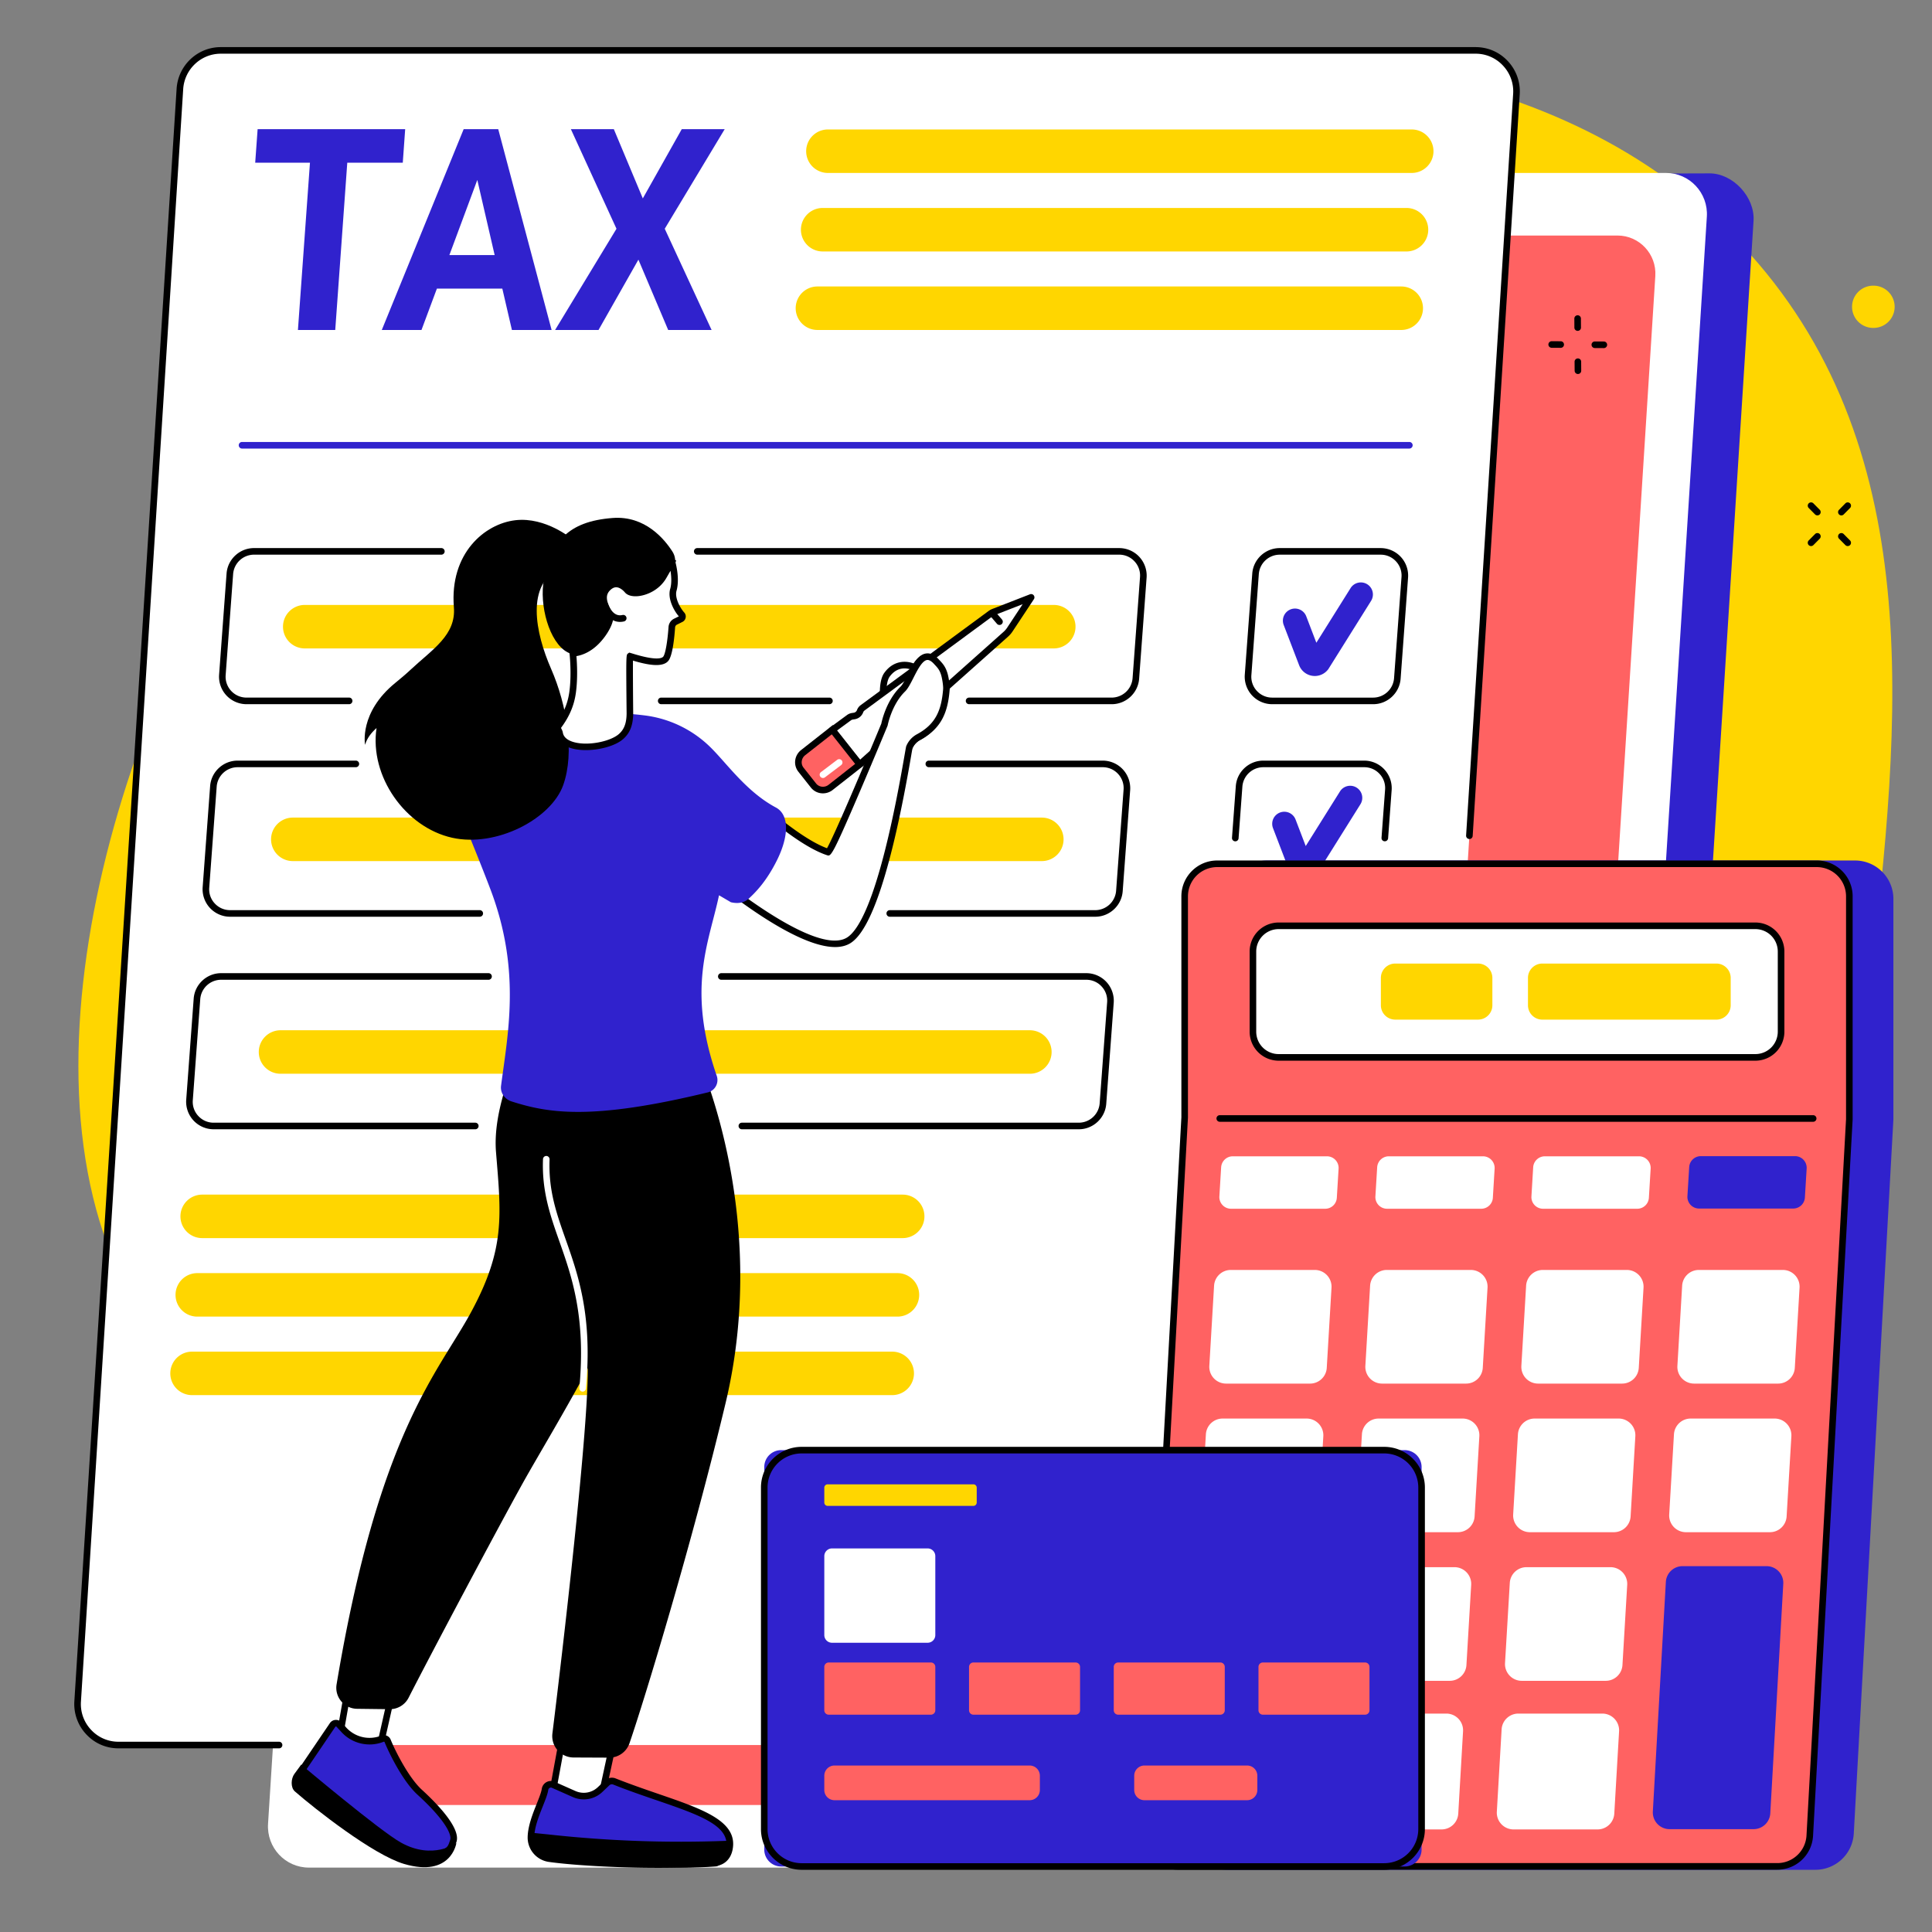
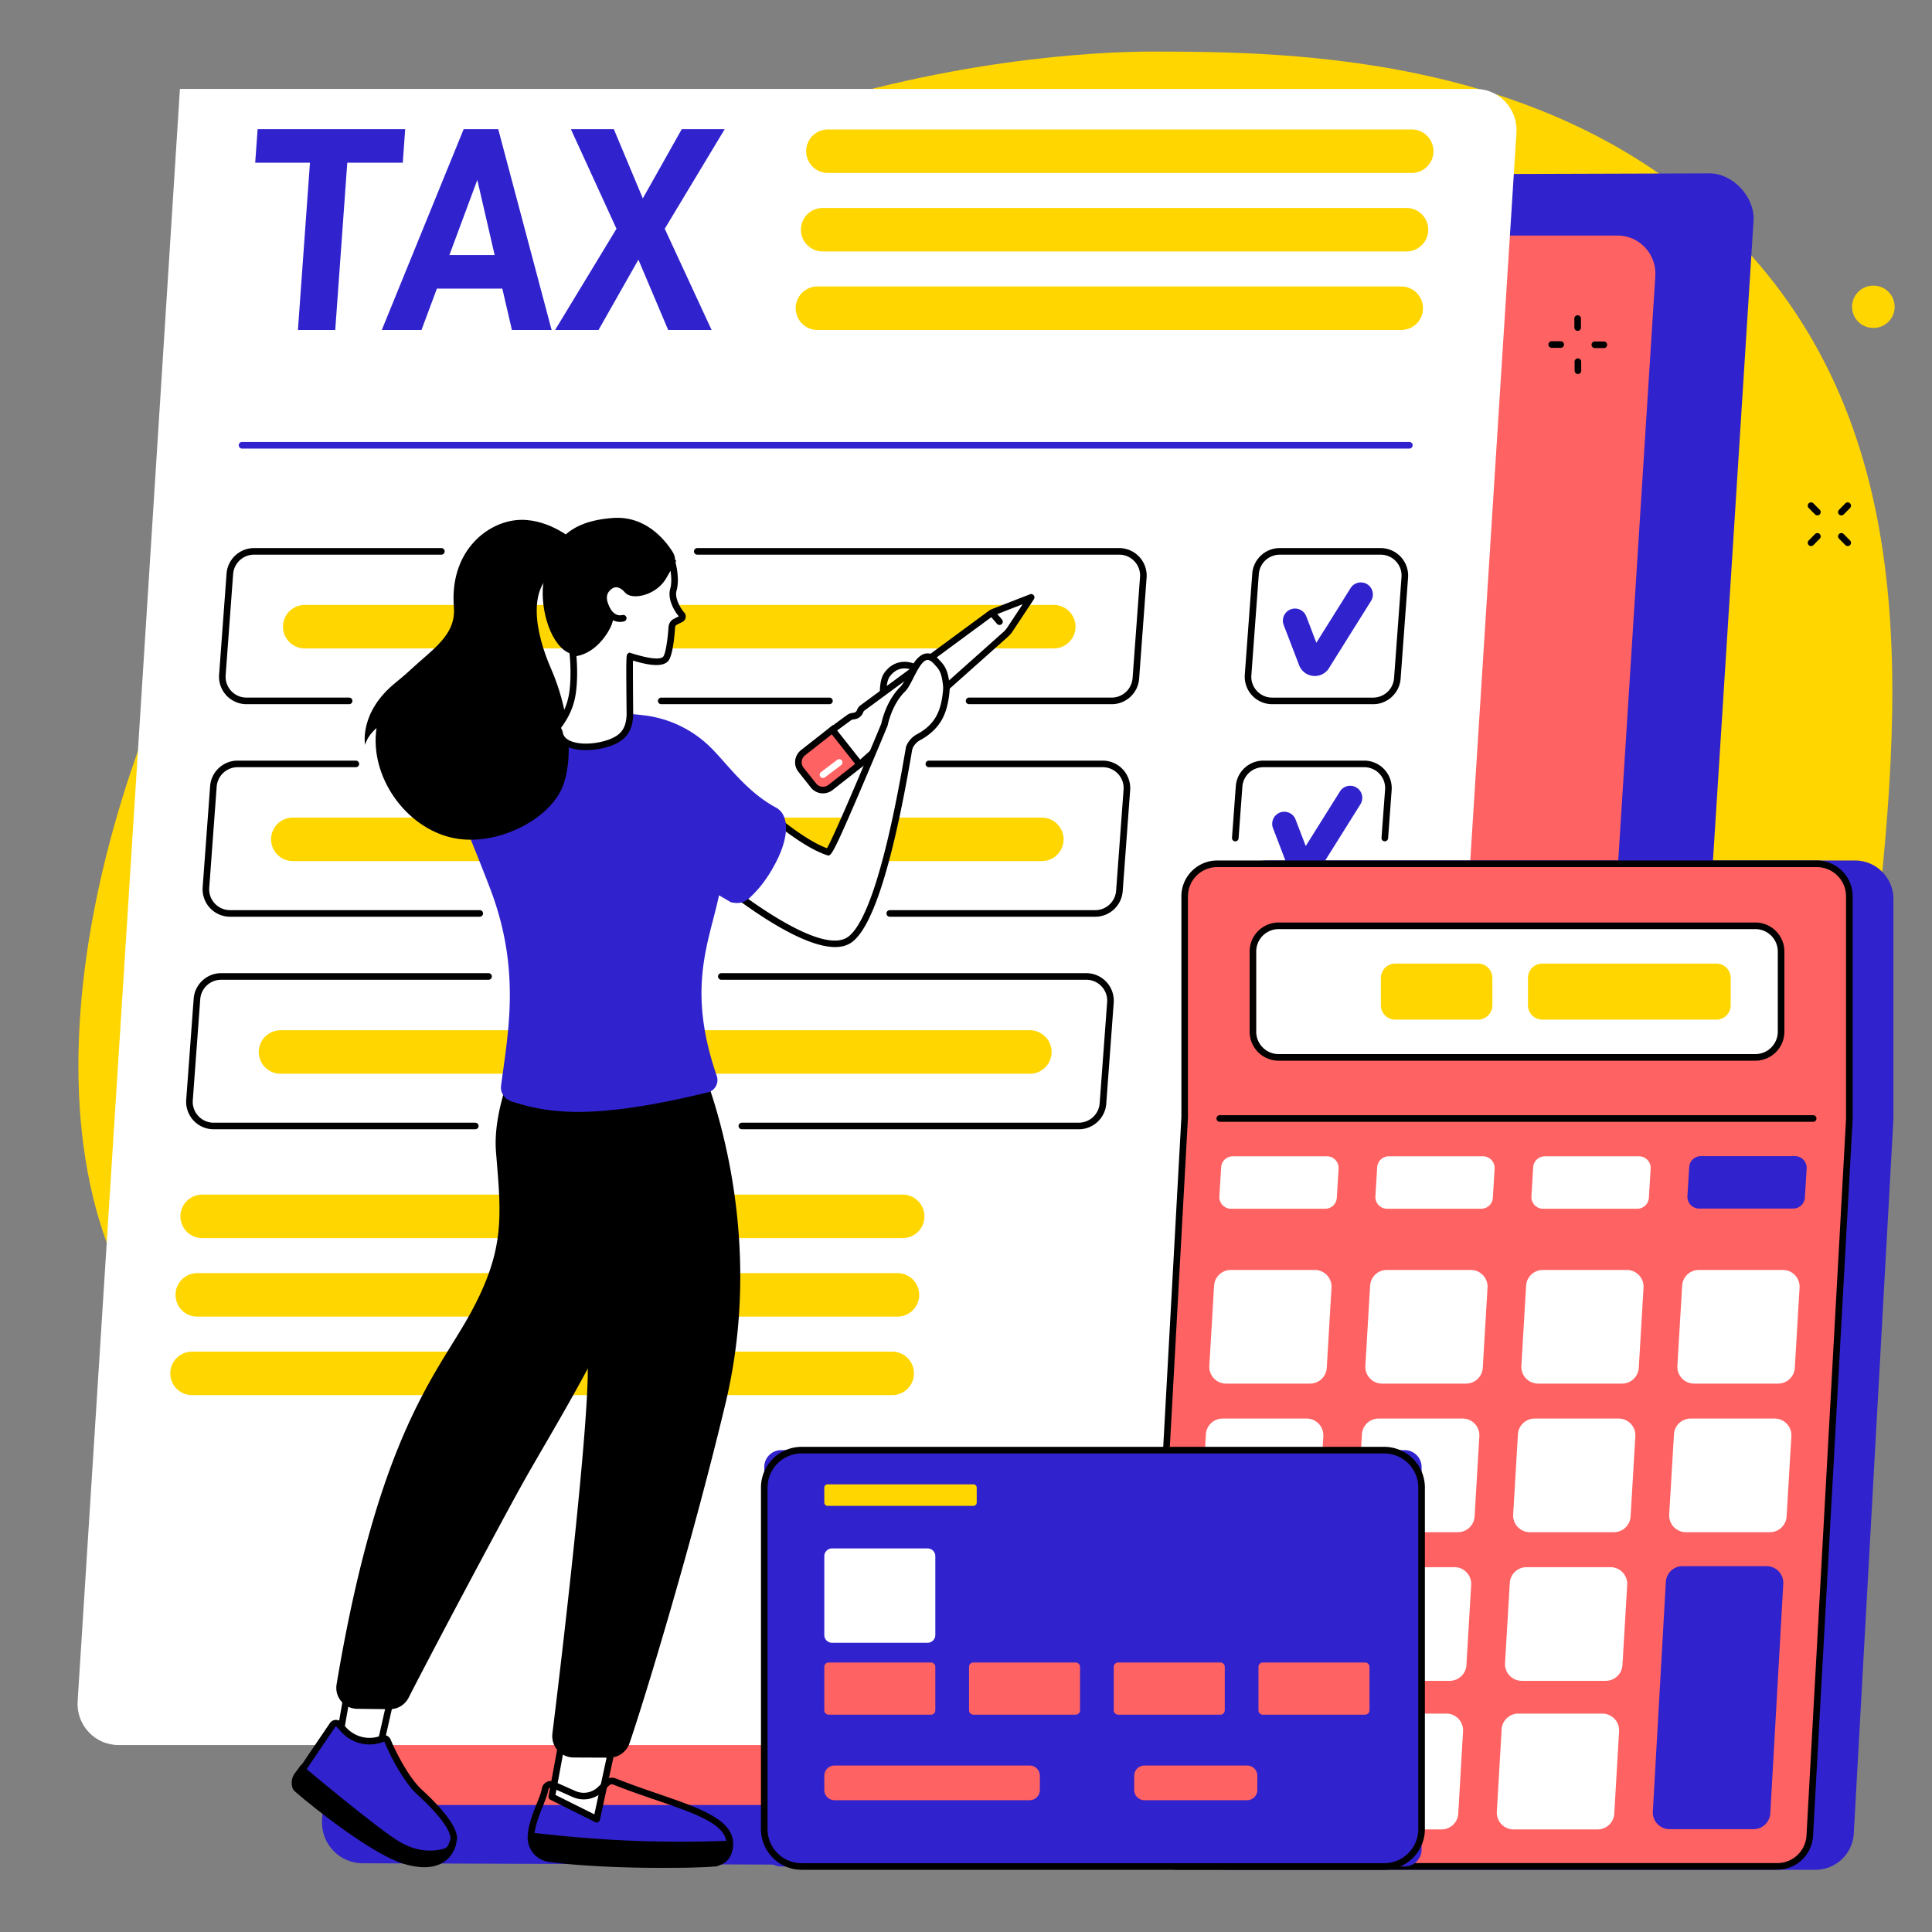
<svg xmlns="http://www.w3.org/2000/svg" width="500" viewBox="0 0 375 375" height="500" version="1.0">
  <rect x="0" y="0" width="375" height="375" fill="#808080" stroke="none" />
  <defs>
    <clipPath id="a">
      <path d="M15 9.14h280V339H15Zm0 0" />
    </clipPath>
    <clipPath id="b">
-       <path d="M14 9.14h281V340H14Zm0 0" />
-     </clipPath>
+       </clipPath>
  </defs>
  <path fill="#ffd600" d="M223.645 10.012c-11.442-.016-115.848 1.57-172.899 87.36C20.38 143.031 0 217.702 29.77 258.39c8.789 12.015 13.398 9.37 60.386 37.808 64.5 39.04 64.2 49.09 90.899 58.02 34.761 11.629 86.12 11.605 124.593-16.946 43.653-32.402 50.106-86.238 56.57-140.164 6.348-52.918 12.774-106.535-20.976-146.023-34.988-40.941-91.226-41.031-117.597-41.074" />
  <path fill="#3022cd" d="m311.46 362.434-241.065-.774c-4.563 0-8.18-3.87-7.887-8.445l19.75-311.38c.265-4.179 3.715-7.437 7.887-7.437l241.68-.746c4.562 0 8.823 4.621 8.538 9.196l-19.75 311.379c-.265 4.18-4.984 8.207-9.152 8.207" />
-   <path fill="#fff" d="M303.52 362.5H59.957c-4.586 0-8.223-3.89-7.93-8.492L71.88 41.047c.266-4.203 3.738-7.477 7.926-7.477h243.562c4.59 0 8.223 3.895 7.93 8.492l-19.852 312.961c-.265 4.204-3.734 7.477-7.925 7.477" />
  <path fill="#ff6262" d="M295.566 350.355H69.988c-4.246 0-7.613-3.601-7.343-7.863L81.03 52.641c.246-3.895 3.461-6.926 7.34-6.926h225.582c4.25 0 7.613 3.605 7.344 7.863L302.91 343.434c-.246 3.894-3.46 6.921-7.344 6.921" />
  <g clip-path="url(#a)">
-     <path fill="#fff" d="M266.563 338.71H22.995c-4.582 0-8.215-3.89-7.926-8.491L34.922 17.258c.266-4.203 3.734-7.477 7.926-7.477H286.41c4.59 0 8.223 3.895 7.93 8.492l-19.852 312.961c-.265 4.207-3.734 7.477-7.925 7.477" />
+     <path fill="#fff" d="M266.563 338.71H22.995c-4.582 0-8.215-3.89-7.926-8.491L34.922 17.258H286.41c4.59 0 8.223 3.895 7.93 8.492l-19.852 312.961c-.265 4.207-3.734 7.477-7.925 7.477" />
  </g>
  <g clip-path="url(#b)">
    <path d="M54.164 339.352H23c-2.39 0-4.61-.961-6.246-2.707a8.57 8.57 0 0 1-2.32-6.465L34.28 17.219c.29-4.528 4.051-8.074 8.567-8.074H286.41c2.39 0 4.61.96 6.25 2.707a8.578 8.578 0 0 1 2.317 6.46l-9.13 143.942a.637.637 0 0 1-.679.598.644.644 0 0 1-.598-.68l9.13-143.938a7.278 7.278 0 0 0-1.977-5.507 7.21 7.21 0 0 0-5.313-2.305H42.848c-3.844 0-7.043 3.02-7.29 6.875L15.712 330.262a7.27 7.27 0 0 0 1.976 5.504A7.203 7.203 0 0 0 23 338.07h31.164a.64.64 0 0 1 0 1.282" />
  </g>
  <path fill="#3022cd" d="M273.555 87.066H46.945a.641.641 0 0 1 0-1.28h226.61c.351 0 .64.288.64.64 0 .351-.289.64-.64.64" />
  <path d="M248.383 107.664a4.076 4.076 0 0 0-4.047 3.758l-1.445 19.625a4.019 4.019 0 0 0 1.07 3.062 4.026 4.026 0 0 0 2.976 1.297h19.598a4.08 4.08 0 0 0 4.05-3.761l1.446-19.625a4.027 4.027 0 0 0-1.074-3.063 4.008 4.008 0 0 0-2.973-1.293Zm18.152 29.02h-19.598a5.365 5.365 0 0 1-3.914-1.704 5.366 5.366 0 0 1-1.41-4.027l1.45-19.625c.203-2.773 2.542-4.945 5.32-4.945h19.601c1.477 0 2.903.625 3.91 1.707a5.341 5.341 0 0 1 1.41 4.023l-1.445 19.625c-.207 2.774-2.543 4.946-5.324 4.946" />
  <path fill="#3022cd" d="M255.2 131.21a3.257 3.257 0 0 1-3.07-2.168l-2.966-7.737a2.346 2.346 0 0 1 1.352-3.028 2.341 2.341 0 0 1 3.027 1.352l1.96 5.125 6.645-10.606a2.347 2.347 0 0 1 3.235-.742 2.34 2.34 0 0 1 .738 3.23l-8.312 13.274-.098.117a3.245 3.245 0 0 1-2.512 1.184M253.137 170.684a3.11 3.11 0 0 1-.602-.059 3.244 3.244 0 0 1-2.469-2.113l-2.964-7.739a2.344 2.344 0 1 1 4.378-1.675l1.961 5.12 6.645-10.6a2.343 2.343 0 1 1 3.973 2.487l-8.313 13.274-.098.117a3.26 3.26 0 0 1-2.511 1.188" />
  <path d="M239.77 163.305c-.016 0-.032-.004-.047-.004a.644.644 0 0 1-.594-.684l.742-10.035c.203-2.773 2.543-4.945 5.324-4.945h19.602a5.344 5.344 0 0 1 5.32 5.73l-.687 9.336a.638.638 0 0 1-.684.59.63.63 0 0 1-.594-.68l.692-9.343a4.008 4.008 0 0 0-1.074-3.06 4.024 4.024 0 0 0-2.973-1.296h-19.602a4.08 4.08 0 0 0-4.05 3.762l-.739 10.039a.639.639 0 0 1-.636.59" />
  <path fill="#ffd600" d="M277.21 44.89a4.223 4.223 0 0 1-4.214 3.919H159.68a4.224 4.224 0 0 1-4.211-4.524c.16-2.21 2-3.918 4.21-3.918h113.317a4.222 4.222 0 0 1 4.215 4.524M276.191 60.133a4.216 4.216 0 0 1-4.21 3.914H158.663a4.22 4.22 0 1 1 0-8.442H271.98a4.222 4.222 0 0 1 4.211 4.528M278.227 29.652a4.226 4.226 0 0 1-4.215 3.918H160.695a4.216 4.216 0 0 1-4.207-4.523 4.219 4.219 0 0 1 4.207-3.918h113.317a4.224 4.224 0 0 1 4.215 4.523M179.422 236.395a4.223 4.223 0 0 1-4.211 3.921H39.309a4.221 4.221 0 1 1 0-8.441H175.21a4.22 4.22 0 0 1 4.21 4.52M178.402 251.633a4.217 4.217 0 0 1-4.207 3.922H38.293a4.22 4.22 0 0 1-4.211-4.524 4.22 4.22 0 0 1 4.211-3.918h135.902a4.215 4.215 0 0 1 4.207 4.52M177.39 266.875a4.225 4.225 0 0 1-4.21 3.918H37.277a4.22 4.22 0 0 1-4.21-4.523 4.22 4.22 0 0 1 4.21-3.918H173.18a4.221 4.221 0 0 1 4.21 4.523" />
  <path d="M215.781 136.684h-27.68a.639.639 0 0 1-.64-.641c0-.356.285-.64.64-.64h27.68a4.082 4.082 0 0 0 4.051-3.758l1.445-19.63a4.018 4.018 0 0 0-1.074-3.058 4.018 4.018 0 0 0-2.973-1.297h-81.894a.638.638 0 0 1 0-1.277h81.894c1.477 0 2.903.617 3.91 1.703a5.363 5.363 0 0 1 1.415 4.027l-1.45 19.625c-.203 2.774-2.542 4.946-5.324 4.946M160.992 136.684h-32.648a.641.641 0 0 1-.64-.641.64.64 0 0 1 .64-.637h32.648a.64.64 0 0 1 .64.637c0 .355-.288.64-.64.64M67.77 136.684H47.852a5.369 5.369 0 0 1-3.914-1.707 5.357 5.357 0 0 1-1.41-4.024l1.449-19.629c.203-2.77 2.543-4.941 5.32-4.941h36.371a.638.638 0 1 1 0 1.277H49.297a4.076 4.076 0 0 0-4.047 3.762l-1.45 19.625a4.047 4.047 0 0 0 1.075 3.062 4.037 4.037 0 0 0 2.977 1.293H67.77c.351 0 .636.286.636.641 0 .355-.285.64-.636.64" />
  <path fill="#ffd600" d="M208.746 121.941a4.222 4.222 0 0 1-4.21 3.918H59.155a4.224 4.224 0 0 1-4.215-4.523c.16-2.211 2-3.918 4.215-3.918h145.38a4.22 4.22 0 0 1 4.21 4.523" />
  <path d="M212.59 177.938h-39.887a.638.638 0 0 1 0-1.277h39.887a4.076 4.076 0 0 0 4.047-3.763l1.449-19.625a4.027 4.027 0 0 0-1.074-3.062 4.018 4.018 0 0 0-2.973-1.297h-33.75a.64.64 0 0 1-.64-.637c0-.355.288-.64.64-.64h33.75c1.477 0 2.902.62 3.91 1.707a5.375 5.375 0 0 1 1.414 4.023l-1.449 19.625c-.207 2.774-2.543 4.946-5.324 4.946M93.121 177.938h-48.46a5.35 5.35 0 0 1-3.911-1.704 5.353 5.353 0 0 1-1.414-4.027l1.45-19.625c.202-2.773 2.542-4.945 5.323-4.945H69.07c.352 0 .64.285.64.64a.64.64 0 0 1-.64.637H46.11a4.077 4.077 0 0 0-4.051 3.762L40.613 172.3a4.005 4.005 0 0 0 1.07 3.058c.778.84 1.837 1.301 2.977 1.301h48.461a.638.638 0 0 1 0 1.278" />
  <path fill="#ffd600" d="M206.426 163.219a4.22 4.22 0 0 1-4.211 3.918H56.835a4.221 4.221 0 1 1 0-8.442h145.38a4.22 4.22 0 0 1 4.21 4.524" />
  <path d="M209.398 219.191h-65.402a.638.638 0 1 1 0-1.277h65.402a4.076 4.076 0 0 0 4.047-3.762l1.45-19.625a4.013 4.013 0 0 0-1.075-3.058 4.003 4.003 0 0 0-2.972-1.297h-70.864a.641.641 0 0 1 0-1.281h70.864c1.476 0 2.902.62 3.91 1.707a5.375 5.375 0 0 1 1.414 4.023l-1.45 19.625c-.206 2.774-2.542 4.945-5.324 4.945M92.254 219.191H41.469a5.35 5.35 0 0 1-3.91-1.703 5.353 5.353 0 0 1-1.414-4.027l1.449-19.625c.203-2.774 2.543-4.945 5.324-4.945h51.941a.641.641 0 0 1 0 1.28H42.918a4.074 4.074 0 0 0-4.05 3.759l-1.446 19.625a4.007 4.007 0 0 0 1.074 3.062 4.011 4.011 0 0 0 2.973 1.297h50.785a.638.638 0 0 1 0 1.277" />
  <path fill="#ffd600" d="M204.105 204.496a4.216 4.216 0 0 1-4.207 3.918H54.516a4.221 4.221 0 1 1 0-8.441h145.382a4.218 4.218 0 0 1 4.207 4.523" />
  <path fill="#3022cd" d="m140.66 25.074-11.633 19.328 9.094 19.649h-8.426l-5.78-13.653-7.743 13.653h-8.43l11.918-19.649-8.851-19.328h8.336l5.625 13.438 7.558-13.438h8.332M87.223 49.512h8.789l-3.367-14.586Zm9.484-24.438 10.36 38.977h-7.704L97.5 56.02H84.8l-2.991 8.03h-7.704l15.891-38.976h6.711M78.645 25.074l-.465 6.504H67.406L65.07 64.051h-7.242l2.336-32.473H49.535l.469-6.504h28.64M360.047 167.02H245.953a7.457 7.457 0 0 0-7.457 7.46v42.329c0 .136-.008.277-.012.414l-7.636 137.832a7.457 7.457 0 0 0 7.445 7.87h114.074a7.46 7.46 0 0 0 7.45-7.046l7.68-138.426c.007-.137.01-.273.01-.414V174.48a7.46 7.46 0 0 0-7.46-7.46" />
  <path fill="#ff6262" d="M352.645 167.656H236.262a6.317 6.317 0 0 0-6.317 6.32v42.926l-7.644 138.7a6.32 6.32 0 0 0 6.308 6.664h116.368a6.306 6.306 0 0 0 6.3-5.965l7.684-139.024v-43.3a6.317 6.317 0 0 0-6.316-6.32" />
  <path d="M236.258 168.3a5.682 5.682 0 0 0-5.676 5.673v42.933l-7.64 138.73a5.63 5.63 0 0 0 1.542 4.216 5.628 5.628 0 0 0 4.125 1.773h116.364c3.015 0 5.5-2.355 5.668-5.363l7.675-139.02v-43.27a5.68 5.68 0 0 0-5.675-5.671Zm108.715 194.606H228.609a6.902 6.902 0 0 1-5.054-2.176 6.901 6.901 0 0 1-1.89-5.164l7.64-138.695v-42.898c0-3.832 3.117-6.953 6.953-6.953H352.64c3.836 0 6.957 3.12 6.957 6.953v43.304l-7.684 139.055a6.954 6.954 0 0 1-6.941 6.574" />
  <path d="M351.957 217.738H236.734a.641.641 0 0 1 0-1.281h115.223a.641.641 0 0 1 0 1.281" />
  <path fill="#fff" d="M248.18 179.7h92.543a4.983 4.983 0 0 1 4.984 4.984v15.566a4.986 4.986 0 0 1-4.984 4.988H248.18a4.99 4.99 0 0 1-4.989-4.988v-15.566a4.986 4.986 0 0 1 4.989-4.985" />
  <path d="M248.18 180.34a4.35 4.35 0 0 0-4.348 4.344v15.566a4.351 4.351 0 0 0 4.348 4.348h92.539a4.351 4.351 0 0 0 4.347-4.348v-15.566a4.35 4.35 0 0 0-4.347-4.344Zm92.539 25.539h-92.54a5.63 5.63 0 0 1-5.624-5.629v-15.566a5.629 5.629 0 0 1 5.625-5.625h92.539a5.632 5.632 0 0 1 5.629 5.625v15.566a5.633 5.633 0 0 1-5.63 5.629" />
  <path fill="#ffd600" d="M299.363 187.027h33.778a2.784 2.784 0 0 1 2.785 2.786v5.312a2.787 2.787 0 0 1-2.785 2.785h-33.778a2.787 2.787 0 0 1-2.785-2.785v-5.313a2.784 2.784 0 0 1 2.785-2.785M270.813 187.027h16.07a2.784 2.784 0 0 1 2.785 2.786v5.312a2.783 2.783 0 0 1-2.785 2.781h-16.07a2.786 2.786 0 0 1-2.786-2.781v-5.313c0-1.539 1.25-2.785 2.786-2.785" />
  <path fill="#fff" d="m284.633 323.188.922-15.56a3.248 3.248 0 0 0-3.243-3.44h-16.304a3.245 3.245 0 0 0-3.242 3.054l-.926 15.559a3.252 3.252 0 0 0 3.246 3.445h16.305a3.249 3.249 0 0 0 3.242-3.058M314.918 323.188l.922-15.56a3.25 3.25 0 0 0-3.242-3.44h-16.309a3.242 3.242 0 0 0-3.238 3.054l-.926 15.559a3.252 3.252 0 0 0 3.246 3.445h16.305a3.251 3.251 0 0 0 3.242-3.058M283.047 352.031l.93-15.984a3.253 3.253 0 0 0-3.243-3.442h-16.308a3.25 3.25 0 0 0-3.242 3.063l-.93 15.984a3.25 3.25 0 0 0 3.242 3.438h16.305a3.25 3.25 0 0 0 3.246-3.059M313.332 352.031l.93-15.984a3.256 3.256 0 0 0-3.246-3.442H294.71a3.253 3.253 0 0 0-3.246 3.063l-.93 15.984a3.252 3.252 0 0 0 3.246 3.438h16.305a3.25 3.25 0 0 0 3.246-3.059M255.934 294.344l.921-15.563a3.248 3.248 0 0 0-3.242-3.441h-16.308a3.251 3.251 0 0 0-3.243 3.058l-.921 15.559a3.25 3.25 0 0 0 3.242 3.441h16.308c1.72 0 3.141-1.34 3.243-3.054M286.219 294.344l.922-15.563a3.25 3.25 0 0 0-3.243-3.441H267.59a3.249 3.249 0 0 0-3.242 3.058l-.922 15.559a3.248 3.248 0 0 0 3.242 3.441h16.305a3.249 3.249 0 0 0 3.246-3.054M316.5 294.344l.918-15.559a3.247 3.247 0 0 0-3.242-3.445H297.87a3.251 3.251 0 0 0-3.242 3.058l-.922 15.559a3.248 3.248 0 0 0 3.242 3.441h16.305a3.249 3.249 0 0 0 3.246-3.054M346.781 294.344l.922-15.559a3.25 3.25 0 0 0-3.242-3.445h-16.305a3.251 3.251 0 0 0-3.242 3.058l-.922 15.559a3.246 3.246 0 0 0 3.242 3.441h16.305c1.723 0 3.14-1.34 3.242-3.054M257.523 265.496l.922-15.558a3.251 3.251 0 0 0-3.246-3.442h-16.304a3.249 3.249 0 0 0-3.243 3.059l-.922 15.558a3.25 3.25 0 0 0 3.243 3.442h16.308c1.719 0 3.14-1.34 3.242-3.059M287.805 265.496l.925-15.558a3.25 3.25 0 0 0-3.242-3.442H269.18a3.248 3.248 0 0 0-3.243 3.055l-.921 15.562a3.25 3.25 0 0 0 3.242 3.442h16.305a3.243 3.243 0 0 0 3.242-3.059M318.086 265.496l.922-15.558a3.246 3.246 0 0 0-3.242-3.442H299.46a3.249 3.249 0 0 0-3.242 3.059l-.922 15.558a3.25 3.25 0 0 0 3.242 3.442h16.305a3.243 3.243 0 0 0 3.242-3.059M348.371 265.496l.922-15.558a3.248 3.248 0 0 0-3.242-3.442h-16.309a3.245 3.245 0 0 0-3.238 3.059l-.922 15.558a3.246 3.246 0 0 0 3.242 3.442h16.305a3.243 3.243 0 0 0 3.242-3.059M254.352 323.188l.921-15.56a3.251 3.251 0 0 0-3.246-3.44h-16.304a3.248 3.248 0 0 0-3.243 3.054l-.921 15.559a3.251 3.251 0 0 0 3.242 3.445h16.308a3.251 3.251 0 0 0 3.243-3.058M252.766 352.031l.93-15.984a3.256 3.256 0 0 0-3.247-3.442h-16.304a3.253 3.253 0 0 0-3.247 3.063l-.925 15.984a3.25 3.25 0 0 0 3.242 3.438h16.305a3.25 3.25 0 0 0 3.246-3.059" />
  <path fill="#3022cd" d="m343.613 351.973 2.52-44.551a3.25 3.25 0 0 0-3.242-3.434h-16.309a3.25 3.25 0 0 0-3.242 3.067l-2.524 44.55a3.251 3.251 0 0 0 3.247 3.434h16.304a3.253 3.253 0 0 0 3.246-3.066" />
  <path fill="#fff" d="m237.023 226.566-.343 5.649a2.265 2.265 0 0 0 2.261 2.402h18.278a2.26 2.26 0 0 0 2.258-2.125l.343-5.652a2.262 2.262 0 0 0-2.257-2.403h-18.278c-1.2 0-2.187.934-2.262 2.13M267.309 226.566l-.344 5.649a2.264 2.264 0 0 0 2.258 2.402H287.5c1.2 0 2.191-.93 2.262-2.125l.343-5.652a2.267 2.267 0 0 0-2.261-2.403h-18.278a2.263 2.263 0 0 0-2.257 2.13M297.59 226.563l-.34 5.652a2.26 2.26 0 0 0 2.258 2.402h18.277c1.2 0 2.188-.93 2.262-2.125l.344-5.652a2.267 2.267 0 0 0-2.262-2.403h-18.277a2.27 2.27 0 0 0-2.262 2.125" />
  <path fill="#3022cd" d="m327.871 226.531-.344 5.645a2.268 2.268 0 0 0 2.266 2.402h18.273a2.27 2.27 0 0 0 2.262-2.129l.344-5.644a2.264 2.264 0 0 0-2.262-2.399h-18.273c-1.203 0-2.192.93-2.266 2.125M272.645 362.285h-121.02a3.282 3.282 0 0 1-3.281-3.285v-74.242a3.285 3.285 0 0 1 3.281-3.29h121.02a3.288 3.288 0 0 1 3.285 3.29V359a3.285 3.285 0 0 1-3.285 3.285" />
  <path d="M155.602 282.11a6.63 6.63 0 0 0-6.622 6.62v66.297c0 3.653 2.973 6.618 6.622 6.618h113.07a6.62 6.62 0 0 0 6.617-6.618V288.73a6.623 6.623 0 0 0-6.617-6.62Zm113.07 80.816h-113.07c-4.36 0-7.899-3.543-7.899-7.899V288.73c0-4.355 3.54-7.898 7.899-7.898h113.07c4.355 0 7.898 3.543 7.898 7.898v66.297c0 4.356-3.543 7.899-7.898 7.899" />
  <path fill="#fff" d="M180.047 318.86h-18.55a1.5 1.5 0 0 1-1.5-1.497v-15.316a1.5 1.5 0 0 1 1.5-1.5h18.55c.828 0 1.496.672 1.496 1.5v15.316c0 .825-.668 1.496-1.496 1.496" />
  <path fill="#ff6262" d="M242.063 349.418h-19.926a1.985 1.985 0 0 1-1.985-1.984v-2.762c0-1.098.891-1.985 1.985-1.985h19.925c1.098 0 1.985.887 1.985 1.985v2.762a1.982 1.982 0 0 1-1.984 1.984M199.852 349.418H161.98a1.982 1.982 0 0 1-1.984-1.984v-2.762c0-1.098.887-1.985 1.984-1.985h37.872c1.097 0 1.984.887 1.984 1.985v2.762a1.982 1.982 0 0 1-1.984 1.984" />
  <path fill="#ffd600" d="M188.934 292.293h-28.286a.654.654 0 0 1-.652-.652v-2.883c0-.36.293-.653.652-.653h28.286a.65.65 0 0 1 .648.653v2.883a.65.65 0 0 1-.648.652" />
  <path fill="#ff6262" d="M180.688 332.82h-19.833a.856.856 0 0 1-.859-.855v-8.418a.86.86 0 0 1 .86-.86h19.832c.472 0 .855.387.855.86v8.418a.855.855 0 0 1-.856.855M208.777 332.82h-19.836a.852.852 0 0 1-.851-.855v-8.418c0-.473.379-.86.851-.86h19.836c.473 0 .86.387.86.86v8.418a.859.859 0 0 1-.86.855M236.871 332.82h-19.836a.855.855 0 0 1-.855-.855v-8.418c0-.473.382-.86.855-.86h19.836c.473 0 .856.387.856.86v8.418a.855.855 0 0 1-.856.855M264.96 332.82h-19.835a.855.855 0 0 1-.855-.855v-8.418c0-.473.382-.86.855-.86h19.836c.473 0 .855.387.855.86v8.418a.855.855 0 0 1-.855.855" />
  <path fill="#fff" d="m68.125 324.625-2.68 15.223 7.914.93 3.227-14.298-8.461-1.855" />
  <path d="m66.191 339.293 6.672.781 2.957-13.105-7.183-1.578Zm7.168 2.125c-.023 0-.05-.004-.074-.004l-7.914-.93a.641.641 0 0 1-.555-.746l2.676-15.226a.638.638 0 0 1 .77-.512l8.465 1.86a.639.639 0 0 1 .484.766l-3.227 14.292a.643.643 0 0 1-.625.5" />
  <path fill="#3022cd" d="M74.219 337.48a6.705 6.705 0 0 1-7.434-1.68l-.996-1.077a.787.787 0 0 0-1.23.09l-5.579 8.226c-1 1.344-.855 3.387.352 4.559 1.578 1.527 3.973 3.593 6.879 5.246 5.48 3.117 10.21 9.758 15.82 8.152 5.606-1.61 5.313-1.875 5.946-3.644.636-1.774-2.047-5.41-6.512-9.48-2.73-2.49-5.38-7.864-6.223-9.958a.784.784 0 0 0-1.023-.434" />
  <path d="M65.21 335.11h-.01a.16.16 0 0 0-.114.062l-5.578 8.223c-.836 1.128-.707 2.796.27 3.746 1.488 1.441 3.867 3.507 6.75 5.148 1.773 1.008 3.464 2.371 5.1 3.691 3.45 2.782 6.704 5.407 10.224 4.399 4.89-1.399 4.98-1.652 5.398-2.883.04-.113.082-.23.125-.363.375-1.043-1.063-3.973-6.344-8.785-2.949-2.692-5.664-8.407-6.379-10.196a.15.15 0 0 0-.195-.078c-2.812 1.133-6.086.39-8.144-1.84l-.993-1.078a.142.142 0 0 0-.11-.047Zm15.087 26.769c-3.39.004-6.473-2.488-9.473-4.906-1.594-1.286-3.246-2.614-4.93-3.575-3-1.707-5.468-3.843-7.007-5.34-1.422-1.378-1.61-3.804-.418-5.402l5.562-8.199c.242-.363.637-.59 1.074-.621a1.41 1.41 0 0 1 1.157.453l.992 1.082a6.107 6.107 0 0 0 6.726 1.516c.356-.145.743-.14 1.09.008.352.148.625.425.766.78.871 2.165 3.492 7.384 6.059 9.723 2.906 2.653 7.64 7.5 6.687 10.168a6.18 6.18 0 0 0-.121.344c-.621 1.82-1.098 2.223-6.254 3.7a6.833 6.833 0 0 1-1.91.269" />
  <path d="M88.578 357.746s-4.562 3.352-10.762-.105c-4.129-2.301-19.351-15.13-19.351-15.13l-1.324 1.801c-.668.91-.766 2.649.09 3.399 3.863 3.379 15.203 12.3 21.175 14.07 9.184 2.719 10.172-4.035 10.172-4.035" />
  <path fill="#fff" d="m110.98 327.73-3.878 21.028 8.714 4.344 4.942-22.875-9.778-2.497" />
  <path d="m107.816 348.398 7.547 3.766L120 330.695l-8.516-2.175Zm8 5.344a.68.68 0 0 1-.289-.066l-8.71-4.348a.634.634 0 0 1-.344-.687l3.879-21.028a.636.636 0 0 1 .785-.5l9.777 2.496c.332.082.54.418.469.754l-4.942 22.875a.647.647 0 0 1-.625.504" />
-   <path fill="#3022cd" d="M105.793 347.305c-.309 2.011-2.656 5.918-2.734 9.27-.051 2.105 1.5 3.898 3.57 4.19 5.86.829 21.008 1.645 32.36.75.777-.062 2.156-.613 2.562-2.558 1.363-6.531-9.942-8.273-22.297-13.172a1.33 1.33 0 0 0-1.414.274l-1.352 1.285a4.621 4.621 0 0 1-5.054.879l-4.051-1.797a1.143 1.143 0 0 0-1.59.879" />
  <path d="M106.422 347.402c-.129.848-.559 1.926-1.055 3.172-.762 1.91-1.625 4.07-1.672 6.016a3.508 3.508 0 0 0 3.024 3.543c6.101.863 21.082 1.625 32.219.742.265-.02 1.605-.219 1.988-2.05.93-4.446-5.13-6.528-13.516-9.41-2.695-.923-5.484-1.88-8.39-3.036a.71.71 0 0 0-.739.14l-1.351 1.29a5.247 5.247 0 0 1-5.754.996l-4.051-1.793a.471.471 0 0 0-.441.02.51.51 0 0 0-.262.37Zm21.281 15.145c-8.504 0-16.941-.55-21.164-1.149a4.78 4.78 0 0 1-4.121-4.84c.05-2.171 1-4.546 1.762-6.456.449-1.125.87-2.188.98-2.891a1.785 1.785 0 0 1 2.485-1.371l4.05 1.797c1.473.652 3.18.36 4.352-.754l1.355-1.29a1.978 1.978 0 0 1 2.09-.402c2.88 1.141 5.653 2.094 8.332 3.016 8.668 2.977 15.512 5.328 14.356 10.879-.442 2.113-1.97 2.973-3.14 3.066-3.528.278-7.438.395-11.337.395" />
  <path d="M102.805 355.695s-.012.34-.016.504c-.05 2.106 1.5 3.899 3.574 4.192 5.86.832 21.246 2.777 32.598 1.879.773-.063 2.184-1.368 2.59-3.313.125-.598.066-1.676.066-1.676l-.804.031c-11.465.43-22.946.012-34.352-1.246l-3.656-.37M99.32 206.613c.25 1.16-3.683 9.168-3.043 17.035 1.008 12.332 1.801 18.735-4.816 30.989-6.379 11.816-17.898 23.105-26.129 72.293-.414 2.465 1.477 4.715 3.973 4.746l6.32.078a4.085 4.085 0 0 0 3.688-2.234c4.156-8.165 16.992-32.325 22.011-41.383 5.899-10.645 22.7-37.27 23.68-50.032.922-12.027.074-29.226-.024-31.156a.2.2 0 0 0-.19-.187l-25.47-.149" />
  <path d="M134.824 203.75s14.965 31.137 6 68.633c-6.48 27.125-15.68 57.355-18.637 65.969a4.152 4.152 0 0 1-3.953 2.808l-6.902-.031a4.155 4.155 0 0 1-4.11-4.668c1.778-14.32 7.247-60.676 6.848-71.883-.66-18.473-6.09-24.937-7.035-37.937-1.027-14.164 2.91-22.63 2.91-22.63l24.88-.261" />
-   <path fill="#fff" d="M113.09 270.113c-.02 0-.04 0-.063-.004a.637.637 0 0 1-.574-.695c1.277-13.84-1.46-21.605-3.875-28.453-1.762-5-3.43-9.727-3.183-15.973a.64.64 0 0 1 .664-.617.647.647 0 0 1 .613.668c-.234 6 1.316 10.402 3.113 15.496 2.457 6.973 5.246 14.88 3.942 28.996a.643.643 0 0 1-.637.582M170.531 143.262c.696-1.36 1.031-2.215 1.14-2.606 0 0 .263-.476.188-1.11-.222-1.956-1.039-6.76.325-8.608 2.285-3.098 5.402-1.348 5.402-1.348s1.434-2.887 3.266-1.797c1.406.832 2.777 2.66 2.535 5.5-.328 3.871-.985 7.57-5.094 9.785a3.962 3.962 0 0 0-1.785 1.95l-5.977-1.766" />
  <path d="m171.441 142.867 4.735 1.395a4.66 4.66 0 0 1 1.816-1.75c3.844-2.07 4.446-5.567 4.758-9.274.27-3.16-1.637-4.547-2.227-4.898-.261-.156-.503-.195-.765-.117-.746.218-1.418 1.293-1.598 1.648a.644.644 0 0 1-.383.332.637.637 0 0 1-.5-.055c-.109-.058-2.668-1.421-4.578 1.168-1.058 1.438-.543 5.465-.297 7.399l.094.758a2.672 2.672 0 0 1-.226 1.414c-.079.27-.293.875-.829 1.98Zm5.067 2.801a.574.574 0 0 1-.18-.027l-5.98-1.766a.64.64 0 0 1-.407-.36.644.644 0 0 1 .02-.542c.648-1.27.992-2.118 1.098-2.493a.434.434 0 0 1 .054-.132c-.004 0 .157-.32.114-.727l-.094-.742c-.309-2.422-.824-6.469.539-8.32 1.797-2.442 4.226-2.32 5.652-1.79.387-.593 1.102-1.484 2.07-1.769.598-.18 1.215-.098 1.786.242.75.445 3.175 2.203 2.843 6.106-.328 3.906-1.02 7.922-5.425 10.289a3.363 3.363 0 0 0-1.5 1.64.637.637 0 0 1-.59.391" />
  <path fill="#fff" d="m166.836 148.395-5.383-6.645 3.34-2.453c.184-.137.394-.227.621-.262l.406-.066a1.449 1.449 0 0 0 1.121-.926c.098-.262.27-.492.496-.66l24.793-18.25c.208-.149.43-.27.665-.363l7.25-2.82-4.122 6.237a4.58 4.58 0 0 1-.796.918l-22.934 20.43a1.46 1.46 0 0 1-.691.34l-.067.012a1.44 1.44 0 0 0-1.078.906l-.09.238a1.45 1.45 0 0 1-.39.567l-3.141 2.797" />
  <path d="m162.371 141.867 4.543 5.606 2.64-2.356a.83.83 0 0 0 .216-.312l.09-.239a2.087 2.087 0 0 1 1.558-1.308l.066-.012a.84.84 0 0 0 .383-.187l22.934-20.43c.262-.234.496-.504.687-.797l3.012-4.559-5.375 2.094c-.184.07-.355.164-.516.281l-24.789 18.25a.767.767 0 0 0-.277.364 2.09 2.09 0 0 1-1.617 1.34l-.41.062a.886.886 0 0 0-.348.149Zm4.465 7.168c-.016 0-.035-.004-.05-.004a.63.63 0 0 1-.446-.234l-5.383-6.645a.64.64 0 0 1-.137-.484.635.635 0 0 1 .254-.438l3.34-2.449c.266-.195.574-.324.895-.379l.41-.062a.8.8 0 0 0 .62-.516c.141-.383.391-.715.724-.957l24.789-18.25c.25-.183.523-.332.812-.445l7.25-2.82a.633.633 0 0 1 .727.195.64.64 0 0 1 .039.754l-4.125 6.234a5.259 5.259 0 0 1-.903 1.047l-22.933 20.43c-.281.25-.63.422-.996.492l-.067.012a.799.799 0 0 0-.601.504l-.09.234a2.148 2.148 0 0 1-.559.82l-3.144 2.801a.654.654 0 0 1-.426.16" />
  <path d="M194.004 121.305a.647.647 0 0 1-.488-.22l-1.434-1.67a.63.63 0 0 1 .066-.9.635.635 0 0 1 .903.067l1.437 1.668c.227.27.2.672-.07.902a.647.647 0 0 1-.414.153" />
  <path fill="#ff6262" d="m155.895 146.082 5.656-4.445 5.336 6.75-5.664 4.441c-1.036.817-2.524.656-3.325-.355l-2.437-3.086c-.8-1.012-.606-2.489.434-3.305" />
  <path d="M156.285 146.586a1.74 1.74 0 0 0-.664 1.18c-.055.441.066.879.34 1.226l2.441 3.082c.578.735 1.668.848 2.426.254l5.156-4.05-4.539-5.743Zm3.445 7.402a2.956 2.956 0 0 1-2.332-1.117l-2.441-3.086a2.952 2.952 0 0 1-.61-2.172 3.042 3.042 0 0 1 1.15-2.035l6.16-4.84 6.128 7.754-6.164 4.84a3.056 3.056 0 0 1-1.89.656" />
  <path fill="#fff" d="M159.738 151.008a.637.637 0 0 1-.383-1.148l3.141-2.376a.645.645 0 0 1 .899.125.637.637 0 0 1-.13.895l-3.14 2.375a.64.64 0 0 1-.387.129" />
  <path fill="#fff" d="M171.672 140.656s.789-4.199 3.547-6.898c1.695-1.649 3.27-8.817 6.488-5.38.691.743 1.18 1.2 1.563 2.395.21.653.492 2.282.421 3.079-.328 3.875-1.293 7.02-5.41 9.23a3.946 3.946 0 0 0-1.773 1.945c-.223.536-4.992 33.524-11.852 37.543-7.8 4.57-31.82-17.18-31.82-17.18l10.016-13.23s10.964 10.965 17.878 13.23c.614.204 10.942-24.734 10.942-24.734" />
  <path d="M133.703 165.305c6.926 6.191 24.688 20.191 30.629 16.715 2.613-1.532 6.684-8.922 11.242-35.434.27-1.543.293-1.68.348-1.805a4.58 4.58 0 0 1 2.055-2.261c3.785-2.032 4.75-4.844 5.082-8.723.054-.684-.204-2.223-.399-2.828-.312-.977-.68-1.364-1.281-2.004l-.137-.149c-.496-.527-.937-.765-1.308-.71-.946.132-1.887 1.984-2.641 3.472-.543 1.07-1.055 2.082-1.625 2.64-2.586 2.524-3.36 6.516-3.367 6.555l-.04.13c-.023.058-2.613 6.304-5.241 12.449-5.543 12.949-5.743 12.89-6.489 12.644-6.191-2.027-15.32-10.64-17.61-12.871Zm28.387 18.515c-9.735 0-28.79-17.144-29.68-17.957l-.433-.39 10.808-14.286.52.52c.105.106 10.504 10.453 17.215 12.934 1.304-2.23 7.023-15.684 10.539-24.172.117-.586 1.004-4.524 3.714-7.168.422-.406.907-1.367 1.38-2.297.98-1.938 1.995-3.938 3.6-4.164.813-.117 1.626.254 2.423 1.105l.137.145c.648.691 1.164 1.234 1.562 2.488.238.73.531 2.45.453 3.328-.351 4.184-1.465 7.446-5.746 9.739a3.324 3.324 0 0 0-1.469 1.593 82.26 82.26 0 0 0-.277 1.563c-3.727 21.676-7.715 33.894-11.86 36.32-.816.48-1.792.7-2.886.7" />
  <path fill="#3022cd" d="M150.602 156.738c-5.813-3.105-9.606-8.703-12.848-11.836a22.063 22.063 0 0 0-12.524-6.027c-10.187-1.305-23.035-.02-29.476 4.23-8.113 5.356-6.918 13.973-5.211 17.868.879 1.996 4.203 10.351 5.07 12.785 5.39 15.101 2.957 26.937 1.64 36.988-.183 1.387.724 2.621 2.056 3.047 7.043 2.242 15.402 3.75 38.078-1.762 1.406-.344 2.207-1.832 1.734-3.203-5.875-17.043-1.523-25.805.441-35.055l2.305 1.352c1.32.305 2.512.156 3.453-.695 1.676-1.52 3.61-3.703 5.453-7.383 2.442-4.875 2.391-8.942-.171-10.309" />
  <path d="M130.895 109.852c.3-.922.167-1.926-.352-2.75-1.527-2.41-5.3-7.036-11.602-6.563-8.882.664-11.964 4.793-13.355 11.875-.98 4.973 1.023 12.34 4.578 14.195 5.125 2.68 9.484-.691 9.484-.691l10.758-14.555.489-1.511" />
  <path d="m108.781 110.203 2.23-5.601s-5.07-4.301-10.956-3.63c-5.996.688-12.801 6.442-11.957 16.883.441 5.43-4.13 8.137-8.457 12.184-.93.871-1.907 1.684-2.891 2.488-7.117 5.79-5.887 12.043-5.887 12.043.348-1.261 1.203-2.351 2.223-3.261-1.402 9.347 5.586 19.27 14.672 21.296 8.597 1.918 19.215-3.656 21.555-10.203 2.269-6.351.722-15.562-2.34-22.57-3.067-7.004-4.989-16.41 1.808-19.629" />
  <path fill="#fff" d="M130.45 109.16s.898 3.074.25 5.32c-.485 1.68.78 3.907 1.628 4.825a.535.535 0 0 1-.148.832l-1.086.539c-.403.21-.664.613-.696 1.066-.109 1.57-.453 5.203-1.152 6.098-1.148 1.469-5.953-.156-6.988-.473-.106-.031.008 11.176.008 11.176-.036 2.02-.543 3.394-1.75 4.441-2.696 2.332-11.258 3.18-11.907-.703-.09-.535-.59-.898-.27-1.336 1.231-1.664 2.388-3.652 2.79-6.457.523-3.633.055-7.707.055-7.707s2.203.051 4.468-2.16c1.961-1.914 3.141-4.52 2.657-5.363-1.102-1.938-1.82-3.801-.227-5.254 1.52-1.387 3.004-.266 3.703.57.961 1.153 5.192.45 7.008-2.726 1.82-3.172 1.656-2.688 1.656-2.688" />
  <path d="M108.89 141.281c.02.051.055.121.083.176.097.188.218.426.27.723.128.785.714 1.367 1.737 1.738 2.793 1.008 7.426.047 9.118-1.418 1.039-.898 1.496-2.086 1.527-3.969-.113-11.402-.102-11.41.25-11.676l.258-.19.562.167c4.735 1.477 5.805.922 6.047.613.403-.515.82-2.879 1.02-5.746a1.934 1.934 0 0 1 1.035-1.59l.965-.476c-.973-1.117-2.223-3.445-1.676-5.328.32-1.121.219-2.493.059-3.508-.208.348-.465.797-.797 1.371-1.36 2.375-3.832 3.394-5.536 3.547-1.144.097-2.042-.16-2.519-.73-.184-.22-.84-.938-1.61-.993-.394-.027-.785.133-1.171.488-1.051.954-.953 2.165.355 4.461.742 1.301-.863 4.278-2.77 6.137-1.66 1.625-3.308 2.125-4.214 2.274.11 1.312.289 4.378-.121 7.23-.442 3.066-1.762 5.191-2.871 6.7Zm4.81 4.313c-1.16 0-2.259-.153-3.153-.473-1.473-.531-2.36-1.476-2.567-2.734a1.503 1.503 0 0 0-.144-.348c-.156-.309-.45-.879-.008-1.473 1.094-1.476 2.266-3.367 2.668-6.168.504-3.507.059-7.503.05-7.543l-.081-.73.734.016c.074.004 1.985 0 4.004-1.977 1.973-1.926 2.762-4.191 2.55-4.59-.745-1.312-2.3-4.039-.105-6.043.653-.59 1.368-.863 2.125-.812 1.239.082 2.16 1.039 2.5 1.445.157.188.657.344 1.43.273 1.504-.132 3.492-1.082 4.535-2.906a87.85 87.85 0 0 1 1.367-2.316c.282-.445.575-.906 1.106-.664l.531.238-.125.387c.192.738.797 3.394.196 5.484-.403 1.399.769 3.434 1.484 4.215.246.27.355.629.293.988a1.155 1.155 0 0 1-.613.84l-1.098.547a.652.652 0 0 0-.344.535c-.133 1.965-.48 5.414-1.285 6.45-1.117 1.425-4.176.8-6.89-.012-.024 1.918.011 6.992.042 10.312-.035 2.27-.644 3.785-1.968 4.934-1.524 1.32-4.543 2.125-7.235 2.125" />
  <path d="M120.336 120.71c-1.516 0-2.79-1.112-3.57-3.155a.637.637 0 0 1 .37-.825c.329-.128.7.04.825.368.473 1.238 1.352 2.636 2.86 2.273a.642.642 0 0 1 .769.477.637.637 0 0 1-.477.77 3.354 3.354 0 0 1-.777.093M352.754 100.035a.632.632 0 0 1-.453-.187l-1.23-1.246a.637.637 0 0 1 .003-.903.641.641 0 0 1 .906.004l1.23 1.242a.645.645 0 0 1-.007.907.626.626 0 0 1-.45.183M358.637 105.992a.633.633 0 0 1-.453-.191l-1.227-1.242a.641.641 0 0 1 .004-.907.64.64 0 0 1 .902.008l1.23 1.242a.641.641 0 0 1-.456 1.09M351.527 105.992a.639.639 0 0 1-.453-.187.637.637 0 0 1-.004-.903l1.23-1.242a.633.633 0 0 1 .903-.008c.25.25.254.653.008.907l-1.23 1.242a.643.643 0 0 1-.454.191M357.41 100.04a.63.63 0 0 1-.45-.188.637.637 0 0 1-.003-.903l1.227-1.246a.64.64 0 0 1 .91.902l-1.23 1.243a.643.643 0 0 1-.454.191M302.934 67.516h-.004l-1.75-.008a.646.646 0 0 1-.637-.645.645.645 0 0 1 .64-.636h.005l1.75.011c.351 0 .636.29.632.645a.636.636 0 0 1-.636.633M311.305 67.566h-.004l-1.746-.011a.635.635 0 0 1-.637-.64c0-.356.289-.642.64-.638l1.75.008a.644.644 0 0 1 .637.649.642.642 0 0 1-.64.632M306.277 72.594a.64.64 0 0 1-.64-.633l-.012-1.75a.64.64 0 0 1 .637-.64.632.632 0 0 1 .64.632l.012 1.75a.634.634 0 0 1-.633.64h-.004M306.227 64.223a.64.64 0 0 1-.641-.637l-.008-1.746a.639.639 0 0 1 .637-.645h.004c.351 0 .636.285.636.637l.012 1.746c0 .356-.281.64-.637.645h-.003" />
  <path fill="#ffd600" d="M367.75 59.55a4.1 4.1 0 0 1-4.102 4.098 4.1 4.1 0 1 1 0-8.199 4.099 4.099 0 0 1 4.102 4.102" />
</svg>